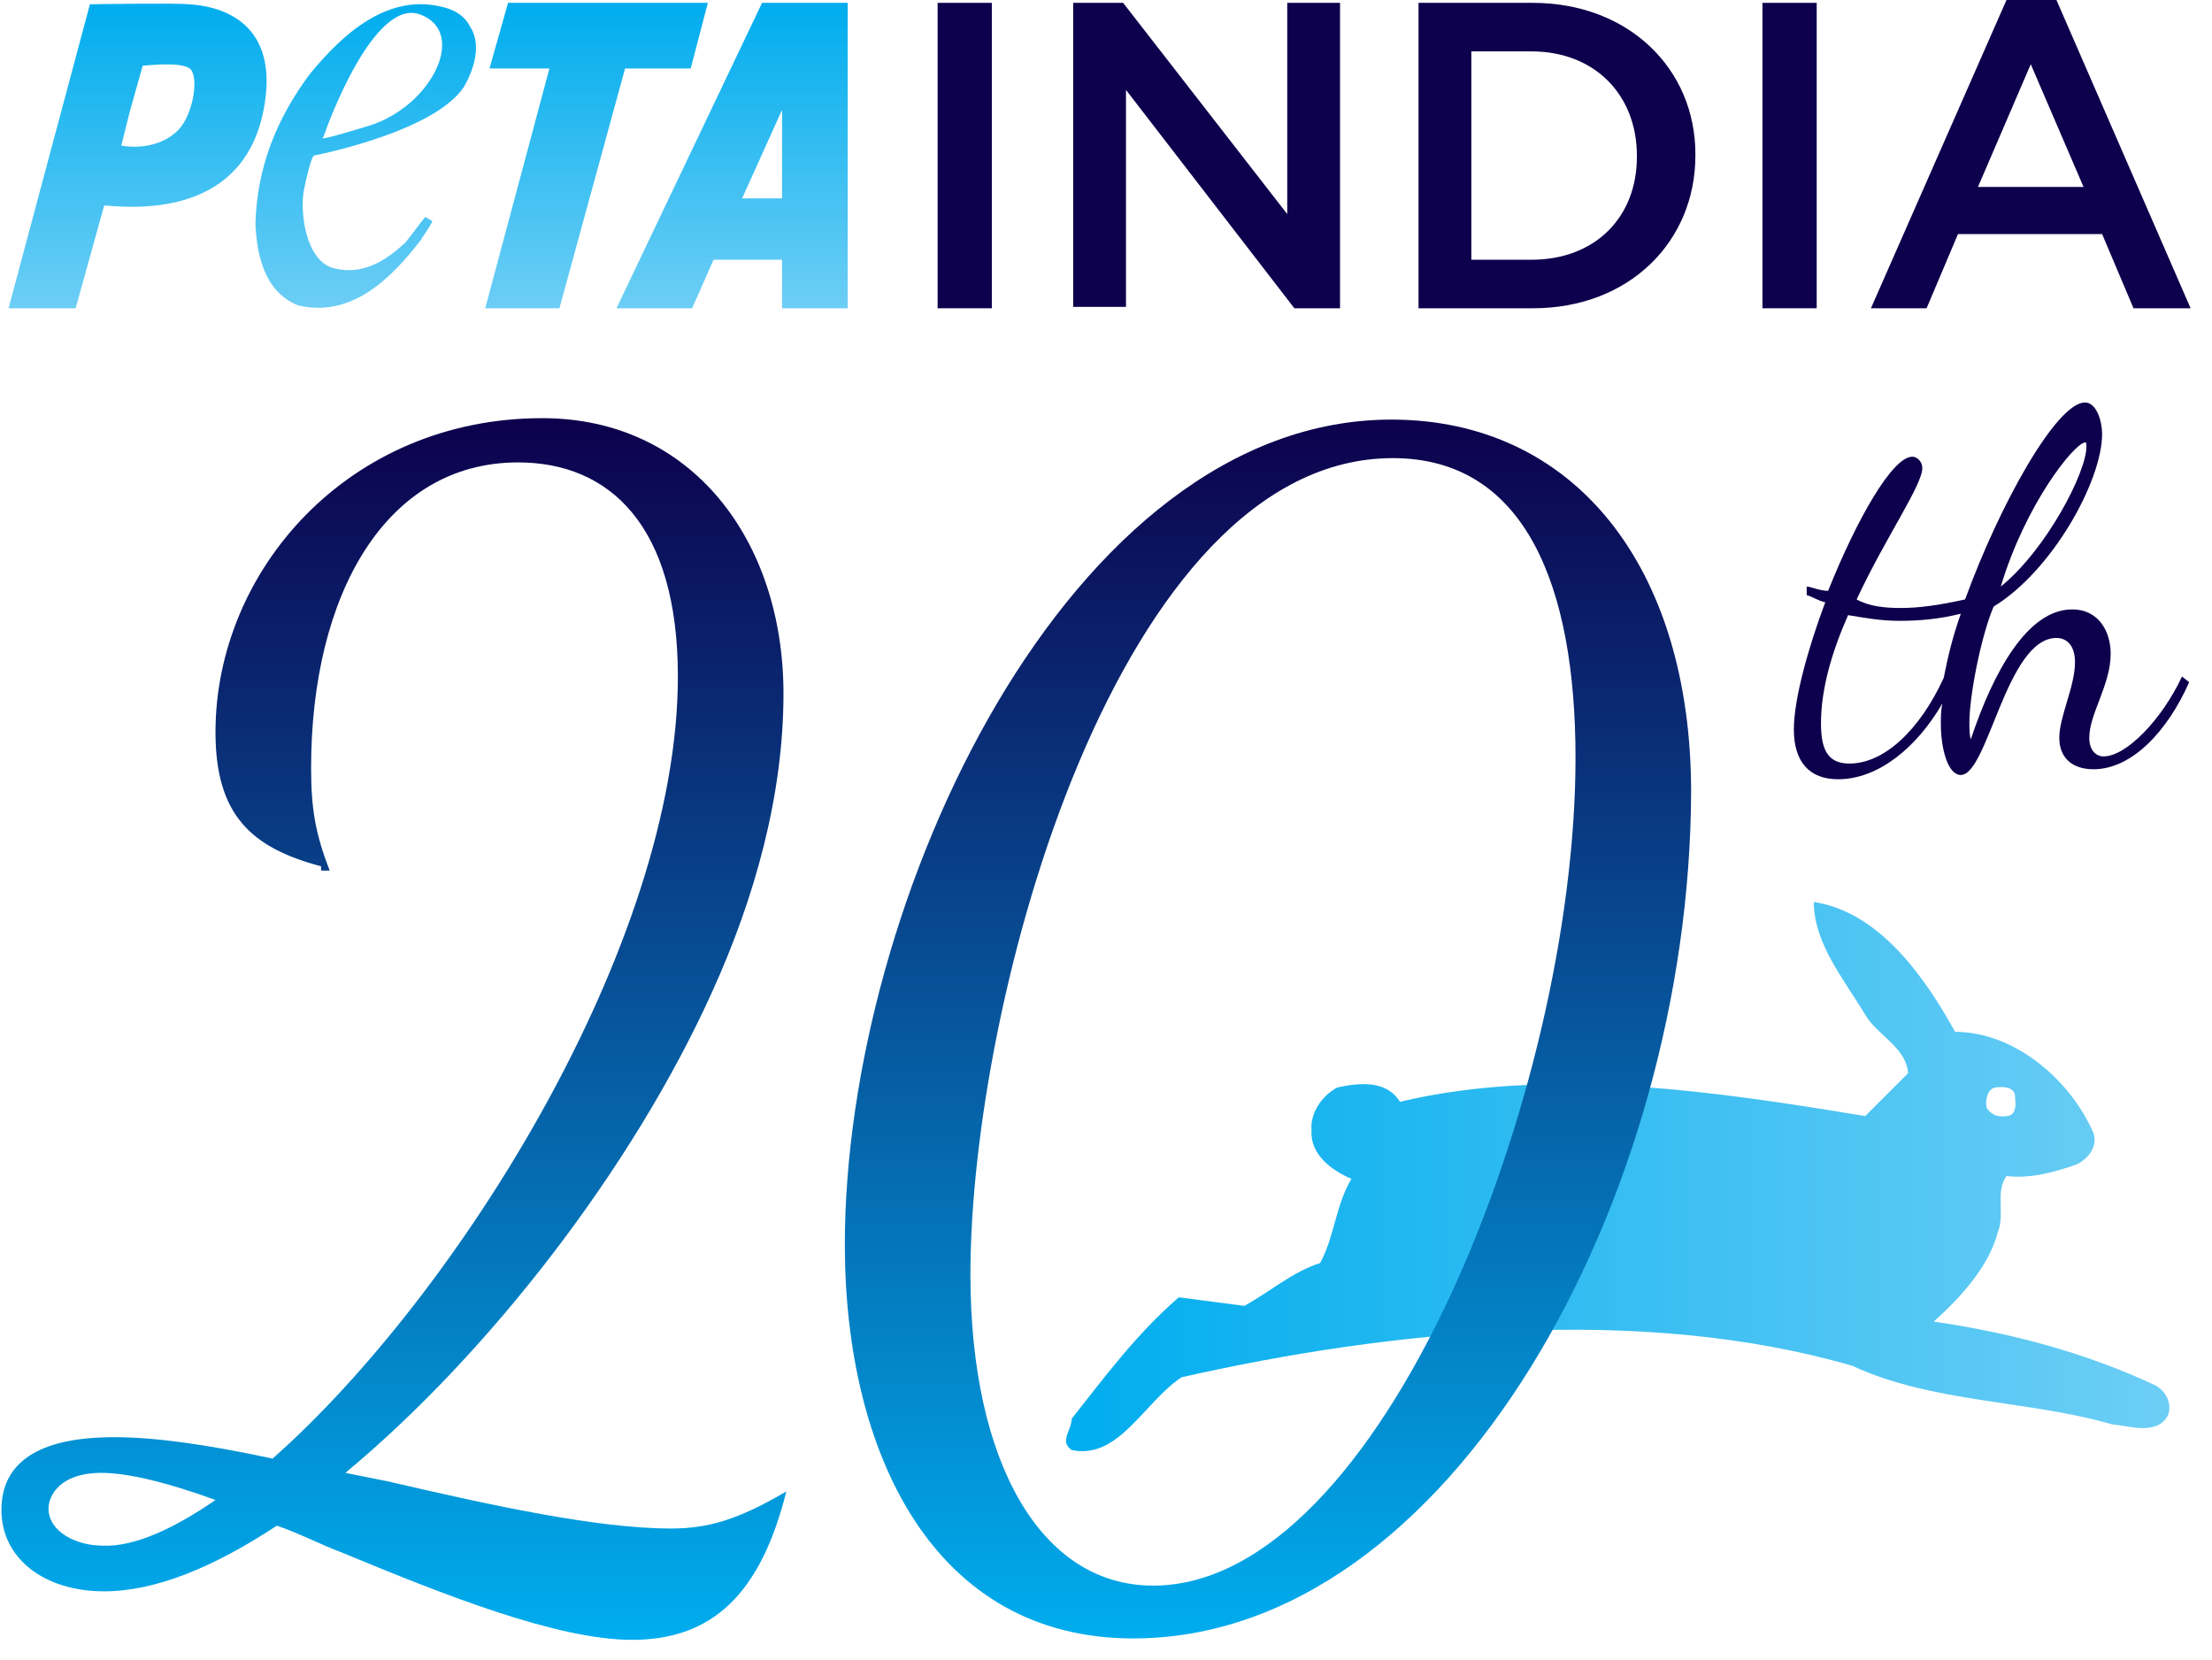
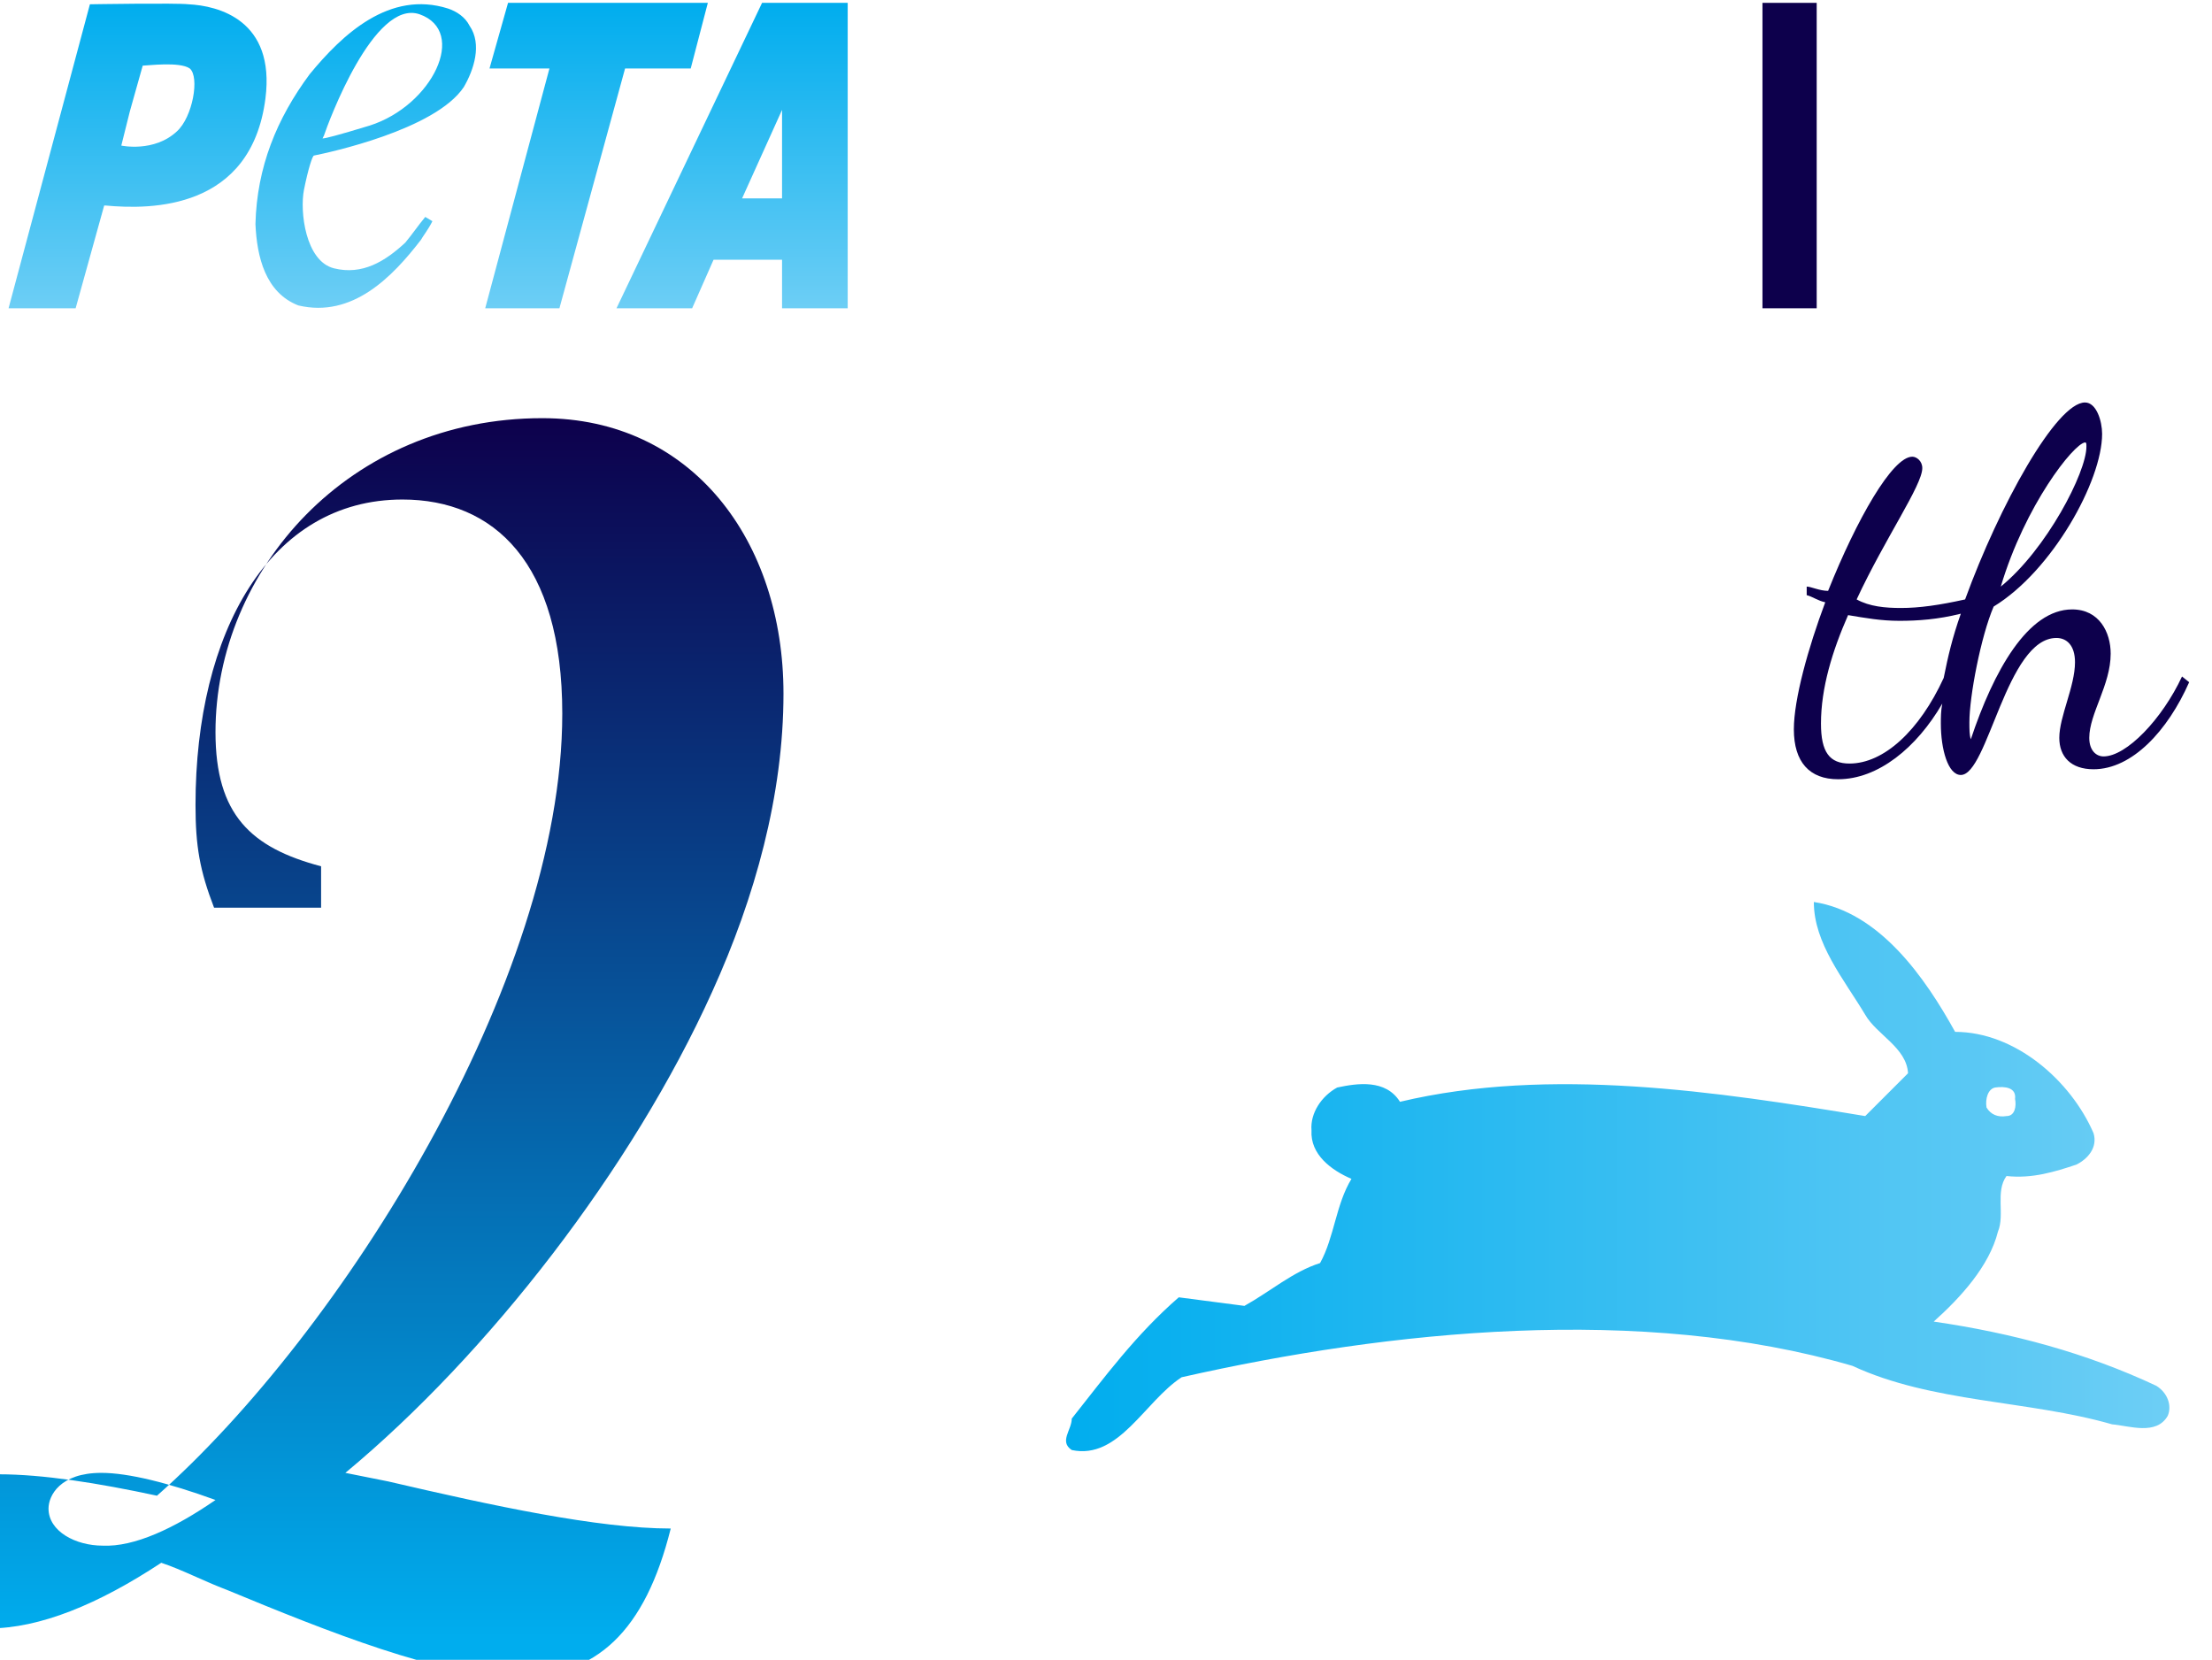
<svg xmlns="http://www.w3.org/2000/svg" version="1.1" id="Layer_1" x="0px" y="0px" viewBox="0 0 155 116.3" style="enable-background:new 0 0 155 116.3;" xml:space="preserve">
  <style type="text/css">
	.st0{fill:#0D004C;}
	.st1{fill:url(#SVGID_1_);}
	.st2{fill:url(#SVGID_2_);}
	.st3{fill:url(#SVGID_3_);}
	.st4{fill:url(#SVGID_4_);}
</style>
  <g>
    <g>
      <g>
        <path class="st0" d="M133.2,42.6c1.3,0,2.7-0.2,4.5-0.6c2.4-6.6,6.4-13.8,8.4-13.8c0.8,0,1.2,1.3,1.2,2.2c0,3.3-3.5,9.6-7.6,12.1     c-0.9,2.1-1.7,6.3-1.7,8.1c0,0.5,0,0.9,0.1,1.2c1.6-4.8,4-9.1,7.1-9.1c1.9,0,2.7,1.6,2.7,3.1c0,2.2-1.5,4.2-1.5,5.9     c0,0.9,0.5,1.3,1,1.3c1.6,0,4.1-2.6,5.5-5.6l0.5,0.4c-1.5,3.4-4,6.1-6.7,6.1c-1.6,0-2.4-0.9-2.4-2.2c0-1.5,1.1-3.6,1.1-5.3     c0-1.2-0.6-1.7-1.3-1.7c-3.5,0-4.8,9.6-6.7,9.6c-0.9,0-1.4-1.8-1.4-3.6c0-0.4,0-0.9,0.1-1.4c-1.8,3.1-4.5,5.3-7.3,5.3     c-2,0-3.1-1.2-3.1-3.5c0-2.1,1-5.7,2.2-8.9c-0.5-0.1-0.9-0.4-1.3-0.5v-0.6c0.3,0,0.9,0.3,1.5,0.3c2-5,4.5-9.4,5.9-9.4     c0.3,0,0.7,0.3,0.7,0.8c0,1.2-2.6,4.9-4.6,9.2C131,42.5,132.1,42.6,133.2,42.6z M137.4,43c-1.6,0.4-3,0.5-4.3,0.5     c-1.3,0-2.4-0.2-3.6-0.4c-1.1,2.5-1.9,5.1-1.9,7.6c0,2,0.6,2.8,2,2.8c2.4,0,4.9-2.3,6.6-6C136.5,46,136.8,44.7,137.4,43z      M140.2,41.1c3.2-2.6,6-8,6-9.8c0-0.2,0-0.3-0.1-0.3C145.3,31.1,141.9,35.4,140.2,41.1z" />
      </g>
      <linearGradient id="SVGID_1_" gradientUnits="userSpaceOnUse" x1="151.938" y1="82.49" x2="74.552" y2="82.49">
        <stop offset="0" style="stop-color:#6DCEF5" />
        <stop offset="1" style="stop-color:#00ADEE" />
      </linearGradient>
      <path class="st1" d="M151.1,97.1c-4.9-2.3-10.1-3.7-15.6-4.5c1.9-1.7,3.9-3.9,4.5-6.3c0.5-1.2-0.2-2.8,0.6-3.9    c1.8,0.2,3.4-0.3,4.9-0.8c0.8-0.4,1.5-1.2,1.2-2.2c-1.6-3.7-5.5-7.1-9.7-7.1c-2.1-3.8-5.3-8.4-9.9-9.1c0,2.9,2.1,5.4,3.6,7.9    c0.8,1.4,2.9,2.3,3,4.1l-3,3c-10.3-1.7-22.1-3.5-32.6-1c-1-1.6-3-1.3-4.4-1c-1.1,0.6-1.9,1.8-1.8,3c-0.1,1.7,1.4,2.8,2.8,3.4    c-1.1,1.8-1.2,4.1-2.2,5.9c-1.9,0.6-3.5,2-5.3,3c-1.5-0.2-3.1-0.4-4.6-0.6c-3,2.6-5.2,5.6-7.5,8.5c0,0.8-0.9,1.6,0,2.2    c3.3,0.7,5.1-3.4,7.7-5.1c14.6-3.3,32.2-5.1,47-0.8c5.6,2.6,12.3,2.4,18.2,4.1c1.2,0.1,3.1,0.8,3.9-0.6    C152.2,98.5,151.9,97.6,151.1,97.1z M139.8,76.2c0.7-0.1,1.5,0,1.4,0.8c0.1,0.5,0,1.2-0.6,1.2c-0.6,0.1-1.1-0.1-1.4-0.6    C139.1,77,139.3,76.3,139.8,76.2z" />
      <g>
        <linearGradient id="SVGID_2_" gradientUnits="userSpaceOnUse" x1="27.572" y1="29.276" x2="27.572" y2="114.75">
          <stop offset="0" style="stop-color:#0D004C" />
          <stop offset="1" style="stop-color:#00ADEE" />
        </linearGradient>
-         <path class="st2" d="M22.5,60.7c-4.9-1.3-7.4-3.6-7.4-9.4c0-11.3,9.3-22,22.9-22c10.5,0,16.9,8.6,16.9,19.3c0,7.1-2,14.3-5,20.9     c-5.6,12.4-15.7,25.4-25.7,33.7l3,0.6c7.3,1.7,14.7,3.3,19.8,3.3c2.6,0,4.7-0.6,8.1-2.6c-1.8,7.2-5.2,10.4-10.8,10.4     c-5.3,0-13.3-3.2-20.3-6.1c-1.6-0.6-3.1-1.4-4.6-1.9c-4.4,2.9-8.5,4.6-12.1,4.6c-4.2,0-7.2-2.3-7.2-5.7c0-3.2,2.4-5.1,7.9-5.1     c3.1,0,6.9,0.6,11.1,1.5c12.9-11.4,28.4-36,28.4-54.8c0-10.6-4.8-15-11.2-15c-9.3,0-14.5,9.3-14.5,21.4c0,2.9,0.3,4.6,1.3,7.2     H22.5z M15.1,105.1c-3.3-1.2-6.1-1.9-8-1.9c-2.9,0-3.7,1.6-3.7,2.5c0,1.6,1.9,2.6,3.8,2.6C9.4,108.4,12.2,107.1,15.1,105.1z" />
+         <path class="st2" d="M22.5,60.7c-4.9-1.3-7.4-3.6-7.4-9.4c0-11.3,9.3-22,22.9-22c10.5,0,16.9,8.6,16.9,19.3c0,7.1-2,14.3-5,20.9     c-5.6,12.4-15.7,25.4-25.7,33.7l3,0.6c7.3,1.7,14.7,3.3,19.8,3.3c-1.8,7.2-5.2,10.4-10.8,10.4     c-5.3,0-13.3-3.2-20.3-6.1c-1.6-0.6-3.1-1.4-4.6-1.9c-4.4,2.9-8.5,4.6-12.1,4.6c-4.2,0-7.2-2.3-7.2-5.7c0-3.2,2.4-5.1,7.9-5.1     c3.1,0,6.9,0.6,11.1,1.5c12.9-11.4,28.4-36,28.4-54.8c0-10.6-4.8-15-11.2-15c-9.3,0-14.5,9.3-14.5,21.4c0,2.9,0.3,4.6,1.3,7.2     H22.5z M15.1,105.1c-3.3-1.2-6.1-1.9-8-1.9c-2.9,0-3.7,1.6-3.7,2.5c0,1.6,1.9,2.6,3.8,2.6C9.4,108.4,12.2,107.1,15.1,105.1z" />
        <linearGradient id="SVGID_3_" gradientUnits="userSpaceOnUse" x1="88.781" y1="29.276" x2="88.781" y2="114.75">
          <stop offset="0" style="stop-color:#0D004C" />
          <stop offset="1" style="stop-color:#00ADEE" />
        </linearGradient>
-         <path class="st3" d="M79.4,114.8c-14,0-20.2-13-20.2-27.6c0-24.1,15.7-57.8,38.3-57.8c12.8,0,21,10.3,21,26.1     C118.4,84,101.6,114.8,79.4,114.8z M68,89.3c0,13.1,4.9,21.8,12.8,21.8c16,0,29.6-34.7,29.6-58c0-12-3.5-21-12.8-21     C78.4,32.1,68,69.9,68,89.3z" />
      </g>
    </g>
    <linearGradient id="SVGID_4_" gradientUnits="userSpaceOnUse" x1="30.015" y1="21.625" x2="30.015" y2="0.223">
      <stop offset="0" style="stop-color:#6DCEF5" />
      <stop offset="1" style="stop-color:#00ADEE" />
    </linearGradient>
    <path class="st4" d="M13.2,0.3c-0.8-0.1-6.9,0-6.9,0L0.6,21.6h4.7l2-7.2l0.1,0v0c3.2,0.3,10.2,0.3,11.2-7.5   C19.3,1.4,15.3,0.4,13.2,0.3z M12.4,9.2c-1.6,1.5-3.9,1-3.9,1l0.6-2.4L10,4.6c0.3,0,2.6-0.3,3.3,0.2C14,5.4,13.5,8.2,12.4,9.2z    M31.4,0.6c-4.1-1.3-7.4,1.8-9.7,4.6c-2.3,3.1-3.7,6.5-3.8,10.5c0.1,2.3,0.7,4.8,3,5.7c3.8,0.9,6.6-2,8.6-4.6   c0.1-0.2,0.5-0.7,0.8-1.3c0,0,0,0,0,0l-0.5-0.3c-0.5,0.6-0.9,1.2-1.4,1.8c-1.4,1.3-3,2.3-5,1.8c-2-0.5-2.4-4-2.1-5.5   c0.3-1.5,0.6-2.4,0.7-2.4c1-0.2,8.5-1.8,10.5-4.8c0.7-1.2,1.3-3,0.4-4.3C32.6,1.2,32,0.8,31.4,0.6z M25.9,8.8   c-2.3,0.7-3.1,0.9-3.3,0.9l0.1-0.2c0.3-0.9,3.5-9.6,6.7-8.5C32.8,2.2,30.3,7.4,25.9,8.8z M53.4,0.2L43.2,21.6h5.3l1.5-3.4h4.8v3.4   h4.6V0.2H53.4z M54.8,13.9H52l2.8-6.2l0-0.1V13.9z M43.8,4.8l-4.6,16.8H34l4.5-16.8h-4.2l1.3-4.6h14l-1.2,4.6H43.8z" />
    <g>
-       <path class="st0" d="M65.7,0.2h3.8v21.4h-3.8V0.2z" />
-       <path class="st0" d="M75.2,0.2h3.5L90.2,15V0.2h3.7v21.4h-3.2L78.9,6.3v15.2h-3.7V0.2z" />
-       <path class="st0" d="M99.4,0.2h8c6.7,0,11.4,4.6,11.4,10.6v0.1c0,6-4.6,10.7-11.4,10.7h-8V0.2z M103.1,3.6v14.6h4.2    c4.5,0,7.4-3,7.4-7.2v-0.1c0-4.2-2.9-7.3-7.4-7.3H103.1z" />
      <path class="st0" d="M123.5,0.2h3.8v21.4h-3.8V0.2z" />
-       <path class="st0" d="M140.6,0h3.5l9.4,21.6h-4l-2.2-5.2h-10.1l-2.2,5.2h-3.9L140.6,0z M146,13.1l-3.7-8.6l-3.7,8.6H146z" />
    </g>
  </g>
</svg>